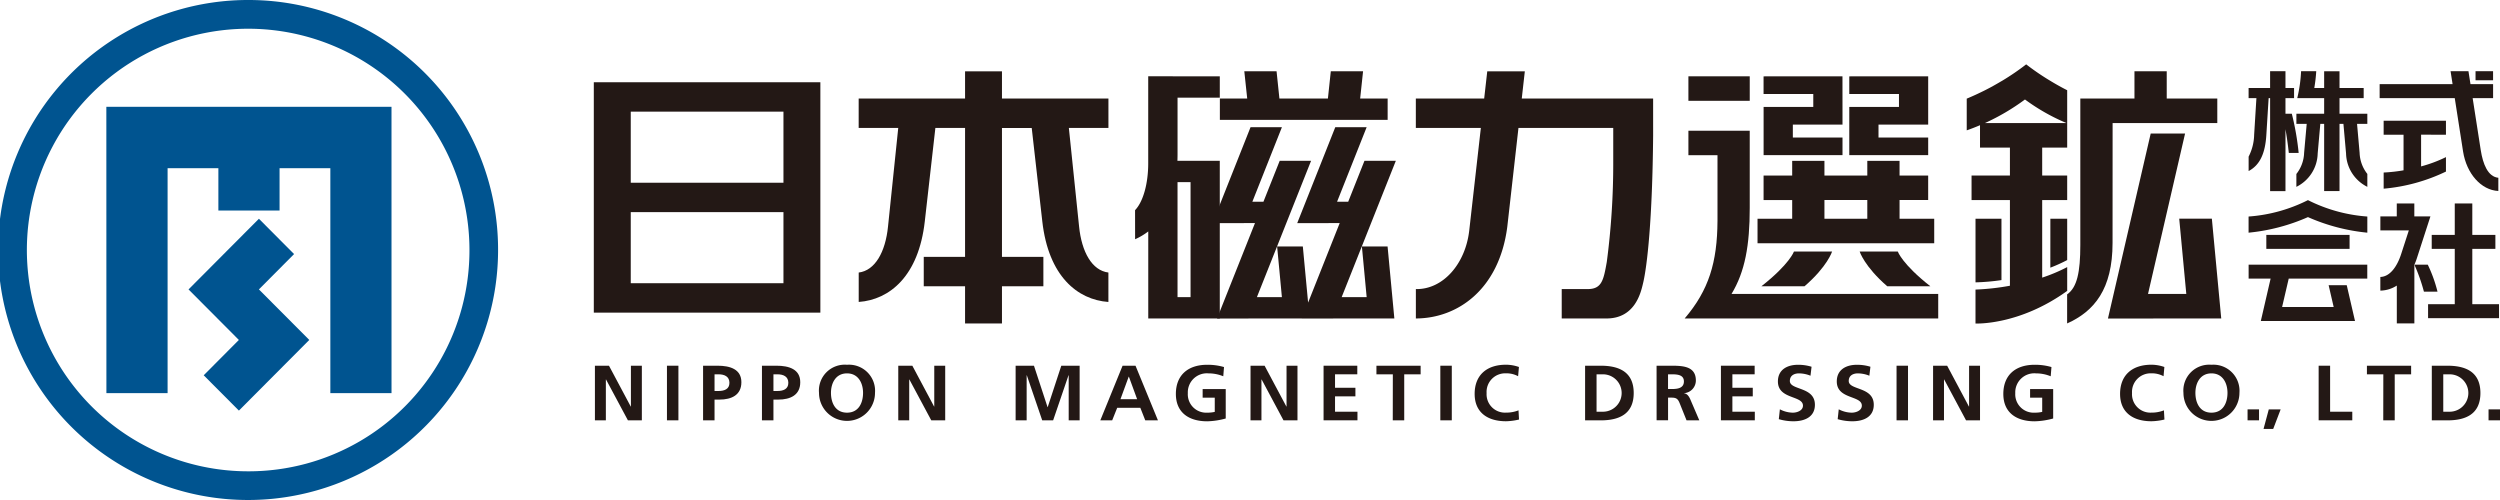
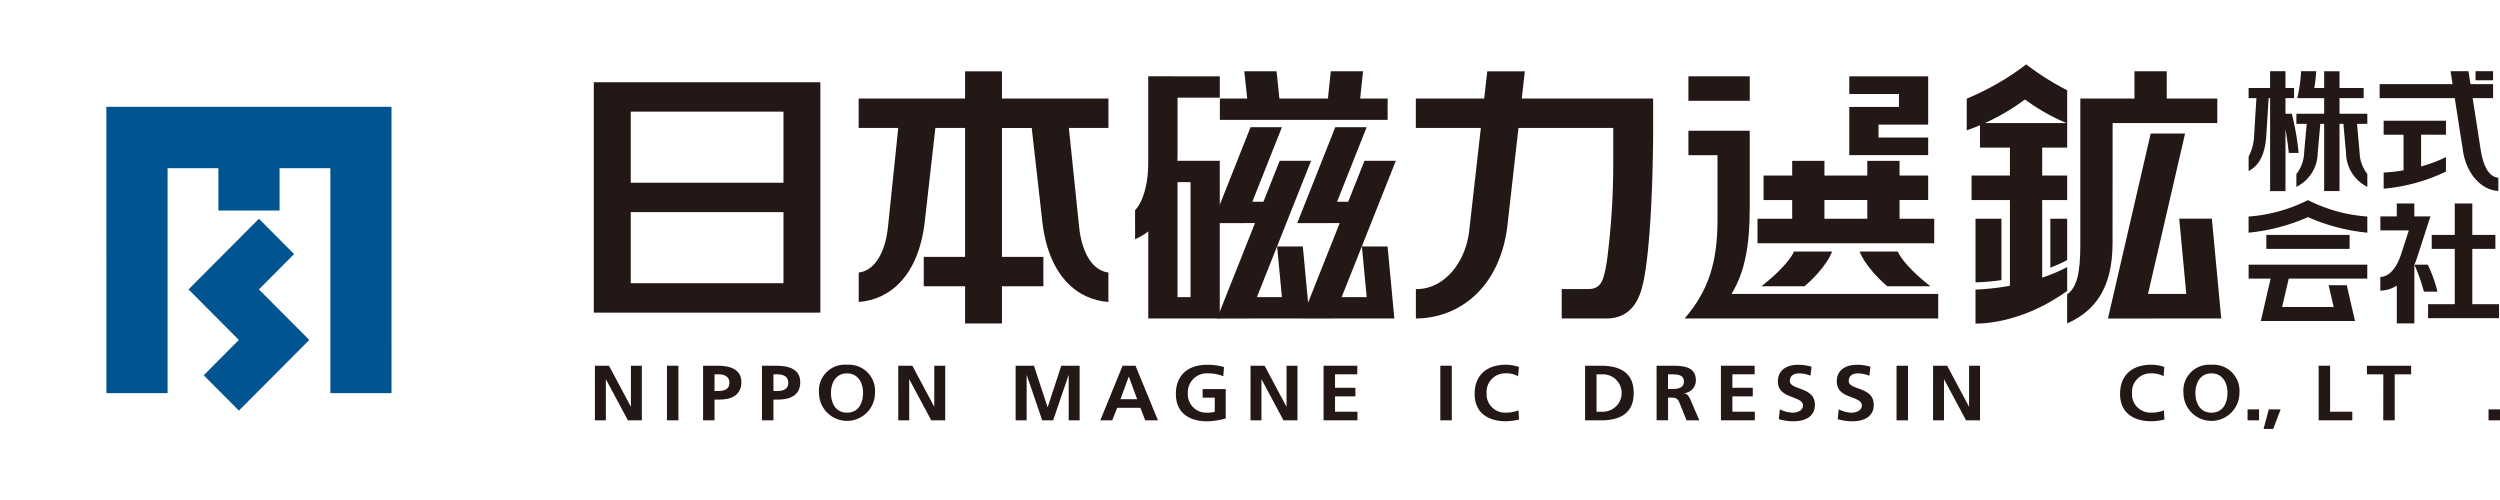
<svg xmlns="http://www.w3.org/2000/svg" width="320" height="64" viewBox="0 0 320 64">
  <g id="logo_main" transform="translate(160 32)">
    <g id="グループ_323" data-name="グループ 323" transform="translate(-160 -32)">
      <g id="グループ_321" data-name="グループ 321">
        <g id="グループ_303" data-name="グループ 303">
          <g id="グループ_302" data-name="グループ 302">
-             <path id="パス_816" data-name="パス 816" d="M31.877,0A32,32,0,1,0,63.754,32,31.939,31.939,0,0,0,31.877,0Zm0,60.328A28.325,28.325,0,1,1,60.09,32,28.272,28.272,0,0,1,31.874,60.328Z" fill="#005490" />
            <path id="パス_817" data-name="パス 817" d="M50.112,13.673v0h-36.5l.008,36.648h7.832V21.53h6.5v5.419h7.832V21.53h6.5V50.317h7.831Z" fill="#005490" />
            <path id="パス_818" data-name="パス 818" d="M33.141,37.044l4.5-4.523L33.141,28l-9.009,9.046,6.442,6.467-4.5,4.523,4.506,4.521,9.008-9.044Z" fill="#005490" />
          </g>
        </g>
        <g id="グループ_305" data-name="グループ 305">
          <g id="グループ_304" data-name="グループ 304">
            <rect id="長方形_187" data-name="長方形 187" width="10.656" height="1.788" transform="translate(290.09 30.067)" fill="#231815" />
            <path id="パス_819" data-name="パス 819" d="M295.418,27.789a24.667,24.667,0,0,0,7.6,1.994V27.716a20.054,20.054,0,0,1-7.6-2.1,20.044,20.044,0,0,1-7.6,2.1v2.067A24.666,24.666,0,0,0,295.418,27.789Z" fill="#231815" />
          </g>
          <path id="パス_820" data-name="パス 820" d="M292.956,35.664h10.056V33.877H287.824v1.787h2.814l-1.252,5.422H291.7v0h7.423v0h2.317l-1.057-4.579h-2.318l.645,2.789h-6.6Z" fill="#231815" />
        </g>
        <g id="グループ_307" data-name="グループ 307">
          <path id="パス_821" data-name="パス 821" d="M313.082,17.244V15.456h-7.976v1.788h2.548V21.8a20.064,20.064,0,0,1-2.546.283v2.068a22.877,22.877,0,0,0,7.974-2.191V20.11A17.4,17.4,0,0,1,309.9,21.3v-4.06Z" fill="#231815" />
          <g id="グループ_306" data-name="グループ 306">
            <rect id="長方形_188" data-name="長方形 188" width="2.244" height="1.161" transform="translate(316.869 9.114)" fill="#231815" />
            <path id="パス_822" data-name="パス 822" d="M317.533,19.2,316.5,12.562h2.616V10.773h-2.894l-.259-1.657h-2.289l.257,1.657h-9.337v1.789h9.615l1.066,6.841c.443,2.811,2.3,4.935,4.512,5.044V22.756C318.458,22.622,317.815,21.022,317.533,19.2Z" fill="#231815" />
          </g>
        </g>
        <g id="グループ_308" data-name="グループ 308">
          <path id="パス_823" data-name="パス 823" d="M294.228,19.576a34.826,34.826,0,0,0-.875-5.016h-.813v-2h1.1v-1.3h-1.1V9.114h-1.967v2.151h-2.752v1.3h1l-.29,4.684a6.406,6.406,0,0,1-.707,2.8v1.845c1.411-.747,2.131-2.21,2.271-4.67l.29-4.661h.189v11.9h1.967V16.541c.274,1.531.427,3.035.427,3.035Z" fill="#231815" />
          <path id="パス_824" data-name="パス 824" d="M303.018,14.56h-3.56v-2h3.092v-1.3h-3.092V9.119h-1.967v2.146h-1.262a19.034,19.034,0,0,0,.249-2.151h-1.94a18.2,18.2,0,0,1-.49,3.448h1.914v0h1.529v2h-3.553v1.294h1.32l-.332,3.722a4.578,4.578,0,0,1-.99,2.691v1.648a4.884,4.884,0,0,0,2.727-4.263l.337-3.8h.491v8.6h1.967v-8.6h.5l.338,3.8a4.891,4.891,0,0,0,2.723,4.262V22.263a4.586,4.586,0,0,1-.988-2.687l-.329-3.722h1.317Z" fill="#231815" />
        </g>
        <g id="グループ_309" data-name="グループ 309">
          <path id="パス_825" data-name="パス 825" d="M310.755,33.877h-1.714a22.437,22.437,0,0,1,1.221,3.455H312A17.856,17.856,0,0,0,310.755,33.877Z" fill="#231815" />
          <path id="パス_826" data-name="パス 826" d="M316.455,38.937V31.855h2.954V30.067h-2.954V26.043h-2.246v4.024H311.26v1.788h2.949v7.082h-3.415v1.789h9.081V38.937Z" fill="#231815" />
          <path id="パス_827" data-name="パス 827" d="M309.363,33.042l1.731-5.34h-2.06V26.043h-2.247V27.7h-2.1V29.49h3.644l-.98,3.022c-.529,1.637-1.451,2.906-2.667,2.939V37.2a4.014,4.014,0,0,0,2.108-.648v4.84h2.247V33.885A7.885,7.885,0,0,0,309.363,33.042Z" fill="#231815" />
        </g>
        <g id="グループ_313" data-name="グループ 313">
          <g id="グループ_312" data-name="グループ 312">
            <path id="パス_828" data-name="パス 828" d="M247.091,36.646c-3.622-2.844-4.174-4.45-4.174-4.45h-4.881s.6,1.91,3.535,4.45Z" fill="#231815" />
            <g id="グループ_311" data-name="グループ 311">
-               <path id="パス_829" data-name="パス 829" d="M235.836,9.77l-10.1.005v2.259H232.1v1.652h-6.359v2.259h0V17.6h0v2.259h10.1V17.6h-6.357V15.945h6.357v-.007Z" fill="#231815" />
              <path id="パス_830" data-name="パス 830" d="M246.808,9.77l-10.1.005v2.259h6.36v1.652h-6.36v2.259h0V17.6h0v2.259h10.1V17.6h-6.359V15.945h6.359v-.007Z" fill="#231815" />
              <path id="パス_831" data-name="パス 831" d="M243.143,28v-2.4h3.663V22.471h-3.663V20.589h-4.128v1.882h-5.487V20.589H229.4v1.882h-3.662v3.137H229.4V28h-4.436v3.137h22.616V28Zm-9.615-2.4h5.487V28h-5.487Z" fill="#231815" />
              <g id="グループ_310" data-name="グループ 310">
                <path id="パス_832" data-name="パス 832" d="M225.454,36.646c3.622-2.844,4.173-4.45,4.173-4.45h4.882s-.594,1.91-3.535,4.45Z" fill="#231815" />
              </g>
            </g>
          </g>
          <rect id="長方形_189" data-name="長方形 189" width="7.851" height="3.136" transform="translate(216.116 9.768)" fill="#231815" />
          <path id="パス_833" data-name="パス 833" d="M216.116,16.731v3.135h3.723v8.406c-.03,5.324-1.116,8.871-4.2,12.49h32.453V37.625H221.635c1.726-2.851,2.331-6.219,2.331-11.013l0-9.881Z" fill="#231815" />
        </g>
        <g id="グループ_314" data-name="グループ 314">
          <path id="パス_834" data-name="パス 834" d="M105.007,40.017V10.528h-29V40.017ZM100.283,14.29v9.1H80.736v-9.1ZM80.736,36.252v-9.1h19.547v9.1Z" fill="#231815" />
        </g>
        <g id="グループ_315" data-name="グループ 315">
          <path id="パス_835" data-name="パス 835" d="M211.6,12.615H194.785l.393-3.485h-4.809l-.394,3.485h-8.748v3.763h8.322l-1.493,13.183c-.5,4.215-3.317,7.442-6.713,7.442h-.112v3.76c5.339-.01,10.66-3.71,11.7-11.72l1.432-12.665h12.132v4.337a96.1,96.1,0,0,1-.826,12.812c-.412,2.326-.635,3.474-2.444,3.474H199.9v3.763h5.733c3.62,0,4.382-3.252,4.668-4.463.539-2.2,1.206-8.224,1.3-18.933v-.99h0Z" fill="#231815" />
        </g>
        <g id="グループ_318" data-name="グループ 318">
          <g id="グループ_316" data-name="グループ 316">
            <path id="パス_836" data-name="パス 836" d="M270.414,15.75h13.4V12.615h-6.473V9.122h-4.13v3.493h-6.93v18.73c0,3.491-.411,5.445-1.689,6.334V41.4c3.489-1.56,5.815-4.407,5.815-10.306Z" fill="#231815" />
            <path id="パス_837" data-name="パス 837" d="M284.318,40.765l-1.2-12.773H278.94l.906,9.635h-4.9l4.744-20.534h-4.4L269.818,40.77Z" fill="#231815" />
          </g>
          <g id="グループ_317" data-name="グループ 317">
            <path id="パス_838" data-name="パス 838" d="M261.4,35.536V25.607h3.2V22.465h-3.2V18.89h3.2V15.749H264.6v-4.2c-.4-.2-.8-.416-1.189-.635-.369-.206-.728-.419-1.086-.638a.506.506,0,0,1-.052-.03h0a31.577,31.577,0,0,1-2.922-2.009,31.145,31.145,0,0,1-3.033,2.076l0,0-.212.122c-.229.136-.458.267-.691.4-.115.066-.232.13-.349.2-.243.132-.49.262-.737.389-.117.06-.23.119-.347.177-.262.131-.528.258-.795.384-.106.049-.21.1-.316.148-.373.17-.748.335-1.13.494v4.059c.594-.207,1.155-.429,1.7-.66V18.89h3.829v3.575h-4.911v3.142h4.911V36.574a30.978,30.978,0,0,1-4.406.492V41.41s5.56.28,11.737-4.177V34.187A21.248,21.248,0,0,1,261.4,35.536Zm-2.2-22.8a25.591,25.591,0,0,0,5.317,3.018H254.065A28.129,28.129,0,0,0,259.2,12.731Z" fill="#231815" />
            <path id="パス_839" data-name="パス 839" d="M256.187,28h-3.321l0,8.142a27.061,27.061,0,0,0,3.322-.29Z" fill="#231815" />
            <path id="パス_840" data-name="パス 840" d="M264.6,33.288V28h-2.153l-.005,6.263A20.1,20.1,0,0,0,264.6,33.288Z" fill="#231815" />
          </g>
        </g>
        <g id="グループ_319" data-name="グループ 319">
          <path id="パス_841" data-name="パス 841" d="M141.879,12.615H128.252V9.133h-4.724v3.482H109.91v3.763h5.065L113.666,29c-.328,3.253-1.653,5.627-3.751,5.886V38.65c3.956-.284,7.671-3.3,8.459-10.319l1.354-11.953h3.8v16.5H118.24v3.763h5.288v4.764h4.724V36.644h5.3V32.881h-5.3v-16.5h3.809l1.353,11.953c.789,7.018,4.5,10.035,8.461,10.319V34.884c-2.1-.259-3.423-2.633-3.752-5.886l-1.309-12.62h5.065Z" fill="#231815" />
        </g>
        <g id="グループ_320" data-name="グループ 320">
          <path id="パス_842" data-name="パス 842" d="M174.1,12.615l.373-3.492h-4.13l-.371,3.492h-6.207L163.4,9.123h-4.129l.372,3.492h-3.5v2.73h21.475v-2.73Z" fill="#231815" />
          <path id="パス_843" data-name="パス 843" d="M146.972,9.764l0,11.139c0,2.579-.634,4.9-1.684,6l.005,3.72a8.287,8.287,0,0,0,1.684-1V40.764l.385,0h8.77l0-20.185H150.71c.012-.343.018-.693.016-1.055V12.5h5.408V9.771Zm5.419,28.271h-1.667V23.313h1.667Z" fill="#231815" />
          <path id="パス_844" data-name="パス 844" d="M174.322,31.545l.611,6.488h-3.2L178.3,21.506h0l.366-.92h-4.016l-2.081,5.239h-1.425l3.786-9.541h-4.016l-4.871,12.278h4.015l0-.006h1.423l-4.043,10.177-.676-7.187h-3.29l.611,6.488h-3.2l6.568-16.528h0l.366-.92H163.8l-2.082,5.239H160.3l3.784-9.541h-4.015l-4.871,12.278h4.016v-.006h1.423L155.782,40.77H159.8l0-.006h6.833l0,.007h4.014l0-.006h7.83l-.867-9.218Z" fill="#231815" />
        </g>
      </g>
      <g id="グループ_322" data-name="グループ 322">
        <path id="パス_845" data-name="パス 845" d="M76.149,46.811h1.8l2.787,5.228h.021V46.811h1.4V53.8H80.371l-2.8-5.228h-.021V53.8h-1.4Z" fill="#231815" />
        <rect id="長方形_190" data-name="長方形 190" width="1.467" height="6.991" transform="translate(85.37 46.811)" fill="#231815" />
        <path id="パス_846" data-name="パス 846" d="M89.994,46.811h1.854c1.593,0,3.049.44,3.049,2.113,0,1.633-1.246,2.224-2.818,2.224h-.618V53.8H89.994Zm1.467,3.235h.513c.734,0,1.394-.231,1.394-1.042s-.639-1.092-1.394-1.092h-.513Z" fill="#231815" />
        <path id="パス_847" data-name="パス 847" d="M97.53,46.811h1.854c1.592,0,3.049.44,3.049,2.113,0,1.633-1.247,2.224-2.819,2.224H99V53.8H97.53ZM99,50.046h.513c.734,0,1.394-.231,1.394-1.042s-.639-1.092-1.394-1.092H99Z" fill="#231815" />
        <path id="パス_848" data-name="パス 848" d="M108.417,46.69a3.339,3.339,0,0,1,3.583,3.6,3.583,3.583,0,1,1-7.166,0,3.31,3.31,0,0,1,3.583-3.6m0,6.131c1.5,0,2.054-1.273,2.054-2.535,0-1.232-.6-2.494-2.054-2.494s-2.053,1.262-2.053,2.494c0,1.262.555,2.535,2.053,2.535" fill="#231815" />
        <path id="パス_849" data-name="パス 849" d="M114.978,46.811h1.8l2.787,5.228h.021V46.811h1.4V53.8H119.2l-2.8-5.228h-.021V53.8h-1.4Z" fill="#231815" />
        <path id="パス_850" data-name="パス 850" d="M130,46.811h2.347l1.739,5.3h.021l1.739-5.3h2.347V53.8h-1.4v-5.77h-.021l-1.97,5.77h-1.4l-1.97-5.77-.021.02V53.8H130Z" fill="#231815" />
        <path id="パス_851" data-name="パス 851" d="M143.69,46.811h1.656l2.87,6.991h-1.623l-.629-1.6H143l-.639,1.6h-1.52Zm.807,1.4h-.021L143.418,51.1h2.137Z" fill="#231815" />
        <path id="パス_852" data-name="パス 852" d="M156.579,48.163a4.966,4.966,0,0,0-1.886-.371,2.436,2.436,0,0,0-2.651,2.534,2.353,2.353,0,0,0,2.483,2.495,4.142,4.142,0,0,0,.964-.1V50.9h-1.55v-1.1h2.954v3.767a9.628,9.628,0,0,1-2.368.36c-2.368,0-4.013-1.132-4.013-3.5,0-2.394,1.53-3.736,4.013-3.736a7.539,7.539,0,0,1,2.148.291Z" fill="#231815" />
        <path id="パス_853" data-name="パス 853" d="M160.069,46.811h1.8l2.787,5.228h.021V46.811h1.4V53.8h-1.791l-2.8-5.228h-.021V53.8h-1.4Z" fill="#231815" />
        <path id="パス_854" data-name="パス 854" d="M169.417,46.811h4.317v1.1h-2.85v1.723h2.609v1.1h-2.609V52.7h2.871v1.1h-4.338Z" fill="#231815" />
-         <path id="パス_855" data-name="パス 855" d="M178.283,47.912h-2.1v-1.1h5.658v1.1h-2.1V53.8h-1.467Z" fill="#231815" />
        <rect id="長方形_191" data-name="長方形 191" width="1.467" height="6.991" transform="translate(184.362 46.811)" fill="#231815" />
        <path id="パス_856" data-name="パス 856" d="M194.434,53.7a7.765,7.765,0,0,1-1.666.22c-2.368,0-4.013-1.131-4.013-3.5,0-2.393,1.53-3.736,4.013-3.736a5.04,5.04,0,0,1,1.655.291l-.105,1.182a3.125,3.125,0,0,0-1.582-.371,2.382,2.382,0,0,0-2.451,2.534,2.352,2.352,0,0,0,2.483,2.495,4.252,4.252,0,0,0,1.6-.291Z" fill="#231815" />
        <path id="パス_857" data-name="パス 857" d="M202.892,46.811h2c2.242,0,4.222.721,4.222,3.495s-1.98,3.5-4.222,3.5h-2Zm1.467,5.889h.818a2.394,2.394,0,1,0,0-4.788h-.818Z" fill="#231815" />
        <path id="パス_858" data-name="パス 858" d="M212.041,46.811h1.582c1.571,0,3.447-.05,3.447,1.893a1.625,1.625,0,0,1-1.509,1.622v.02c.4.031.629.411.776.722L217.51,53.8h-1.634L215,51.619c-.21-.521-.4-.722-1.017-.722h-.471v2.9h-1.467Zm1.467,2.984h.482c.723,0,1.55-.1,1.55-.971,0-.842-.817-.912-1.55-.912h-.482Z" fill="#231815" />
        <path id="パス_859" data-name="パス 859" d="M220.278,46.811h4.317v1.1h-2.85v1.723h2.609v1.1h-2.609V52.7h2.871v1.1h-4.338Z" fill="#231815" />
        <path id="パス_860" data-name="パス 860" d="M231.743,48.093a3.931,3.931,0,0,0-1.489-.3c-.5,0-1.152.21-1.152.972,0,1.212,3.206.7,3.206,3.045,0,1.533-1.267,2.113-2.745,2.113a6.726,6.726,0,0,1-1.875-.27l.136-1.262a3.661,3.661,0,0,0,1.655.431c.556,0,1.3-.271,1.3-.9,0-1.332-3.206-.781-3.206-3.095,0-1.563,1.268-2.134,2.557-2.134a5.759,5.759,0,0,1,1.749.251Z" fill="#231815" />
        <path id="パス_861" data-name="パス 861" d="M239.278,48.093a3.926,3.926,0,0,0-1.488-.3c-.5,0-1.152.21-1.152.972,0,1.212,3.205.7,3.205,3.045,0,1.533-1.267,2.113-2.745,2.113a6.726,6.726,0,0,1-1.875-.27l.136-1.262a3.662,3.662,0,0,0,1.656.431c.555,0,1.3-.271,1.3-.9,0-1.332-3.206-.781-3.206-3.095,0-1.563,1.267-2.134,2.556-2.134a5.75,5.75,0,0,1,1.749.251Z" fill="#231815" />
        <rect id="長方形_192" data-name="長方形 192" width="1.467" height="6.991" transform="translate(242.758 46.811)" fill="#231815" />
        <path id="パス_862" data-name="パス 862" d="M247.435,46.811h1.8l2.787,5.228h.021V46.811h1.4V53.8h-1.791l-2.8-5.228h-.021V53.8h-1.4Z" fill="#231815" />
-         <path id="パス_863" data-name="パス 863" d="M262.491,48.163a4.961,4.961,0,0,0-1.885-.371,2.436,2.436,0,0,0-2.651,2.534,2.353,2.353,0,0,0,2.483,2.495,4.148,4.148,0,0,0,.964-.1V50.9h-1.551v-1.1h2.955v3.767a9.628,9.628,0,0,1-2.368.36c-2.368,0-4.012-1.132-4.012-3.5,0-2.394,1.529-3.736,4.012-3.736a7.539,7.539,0,0,1,2.148.291Z" fill="#231815" />
        <path id="パス_864" data-name="パス 864" d="M277.049,53.7a7.757,7.757,0,0,1-1.666.22c-2.368,0-4.013-1.131-4.013-3.5,0-2.393,1.53-3.736,4.013-3.736a5.045,5.045,0,0,1,1.656.291l-.105,1.182a3.125,3.125,0,0,0-1.582-.371,2.382,2.382,0,0,0-2.452,2.534,2.352,2.352,0,0,0,2.483,2.495,4.248,4.248,0,0,0,1.6-.291Z" fill="#231815" />
        <path id="パス_865" data-name="パス 865" d="M283.065,46.69a3.34,3.34,0,0,1,3.583,3.6,3.583,3.583,0,1,1-7.166,0,3.31,3.31,0,0,1,3.583-3.6m0,6.131c1.5,0,2.054-1.273,2.054-2.535,0-1.232-.6-2.494-2.054-2.494s-2.053,1.262-2.053,2.494c0,1.262.555,2.535,2.053,2.535" fill="#231815" />
        <rect id="長方形_193" data-name="長方形 193" width="1.467" height="1.402" transform="translate(287.688 52.4)" fill="#231815" />
        <path id="パス_866" data-name="パス 866" d="M290.405,52.4h1.519l-.953,2.5h-1.237Z" fill="#231815" />
        <path id="パス_867" data-name="パス 867" d="M296.787,46.811h1.467V52.7h2.839v1.1h-4.306Z" fill="#231815" />
        <path id="パス_868" data-name="パス 868" d="M305.066,47.912h-2.1v-1.1h5.658v1.1h-2.1V53.8h-1.467Z" fill="#231815" />
-         <path id="パス_869" data-name="パス 869" d="M311.271,46.811h2c2.242,0,4.222.721,4.222,3.495s-1.98,3.5-4.222,3.5h-2Zm1.467,5.889h.817a2.394,2.394,0,1,0,0-4.788h-.817Z" fill="#231815" />
        <rect id="長方形_194" data-name="長方形 194" width="1.467" height="1.402" transform="translate(318.534 52.4)" fill="#231815" />
      </g>
    </g>
  </g>
</svg>